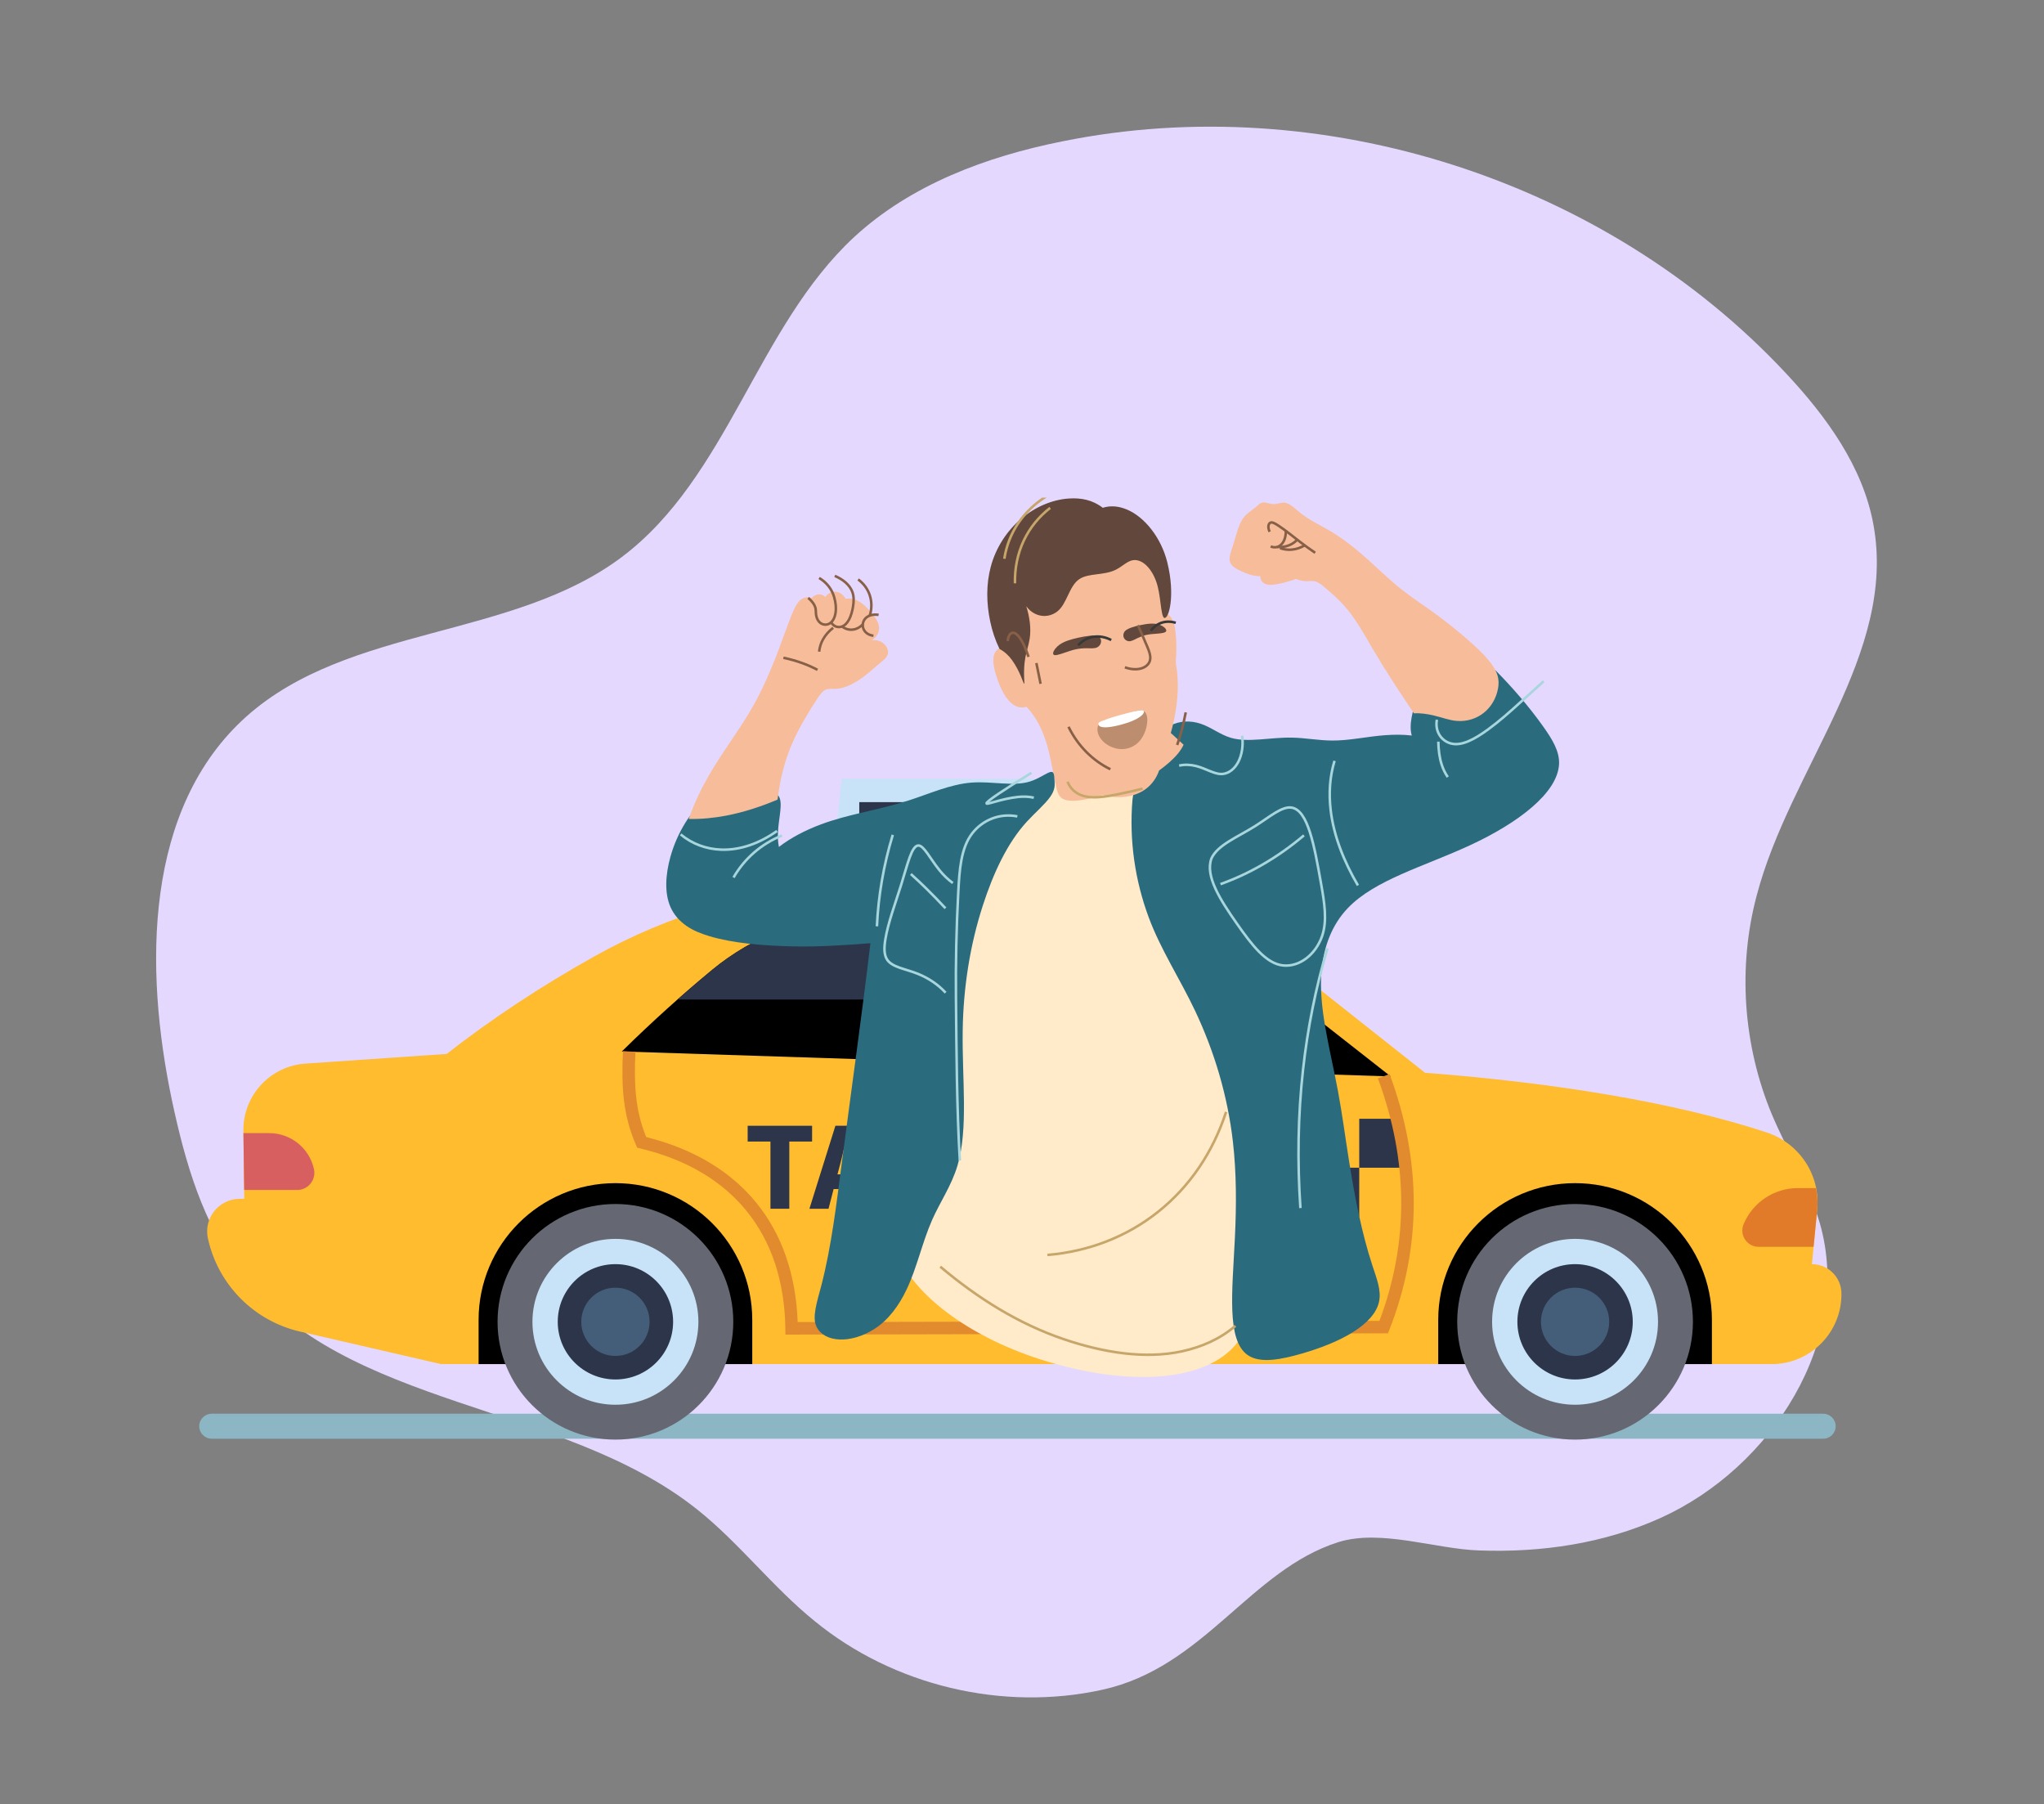
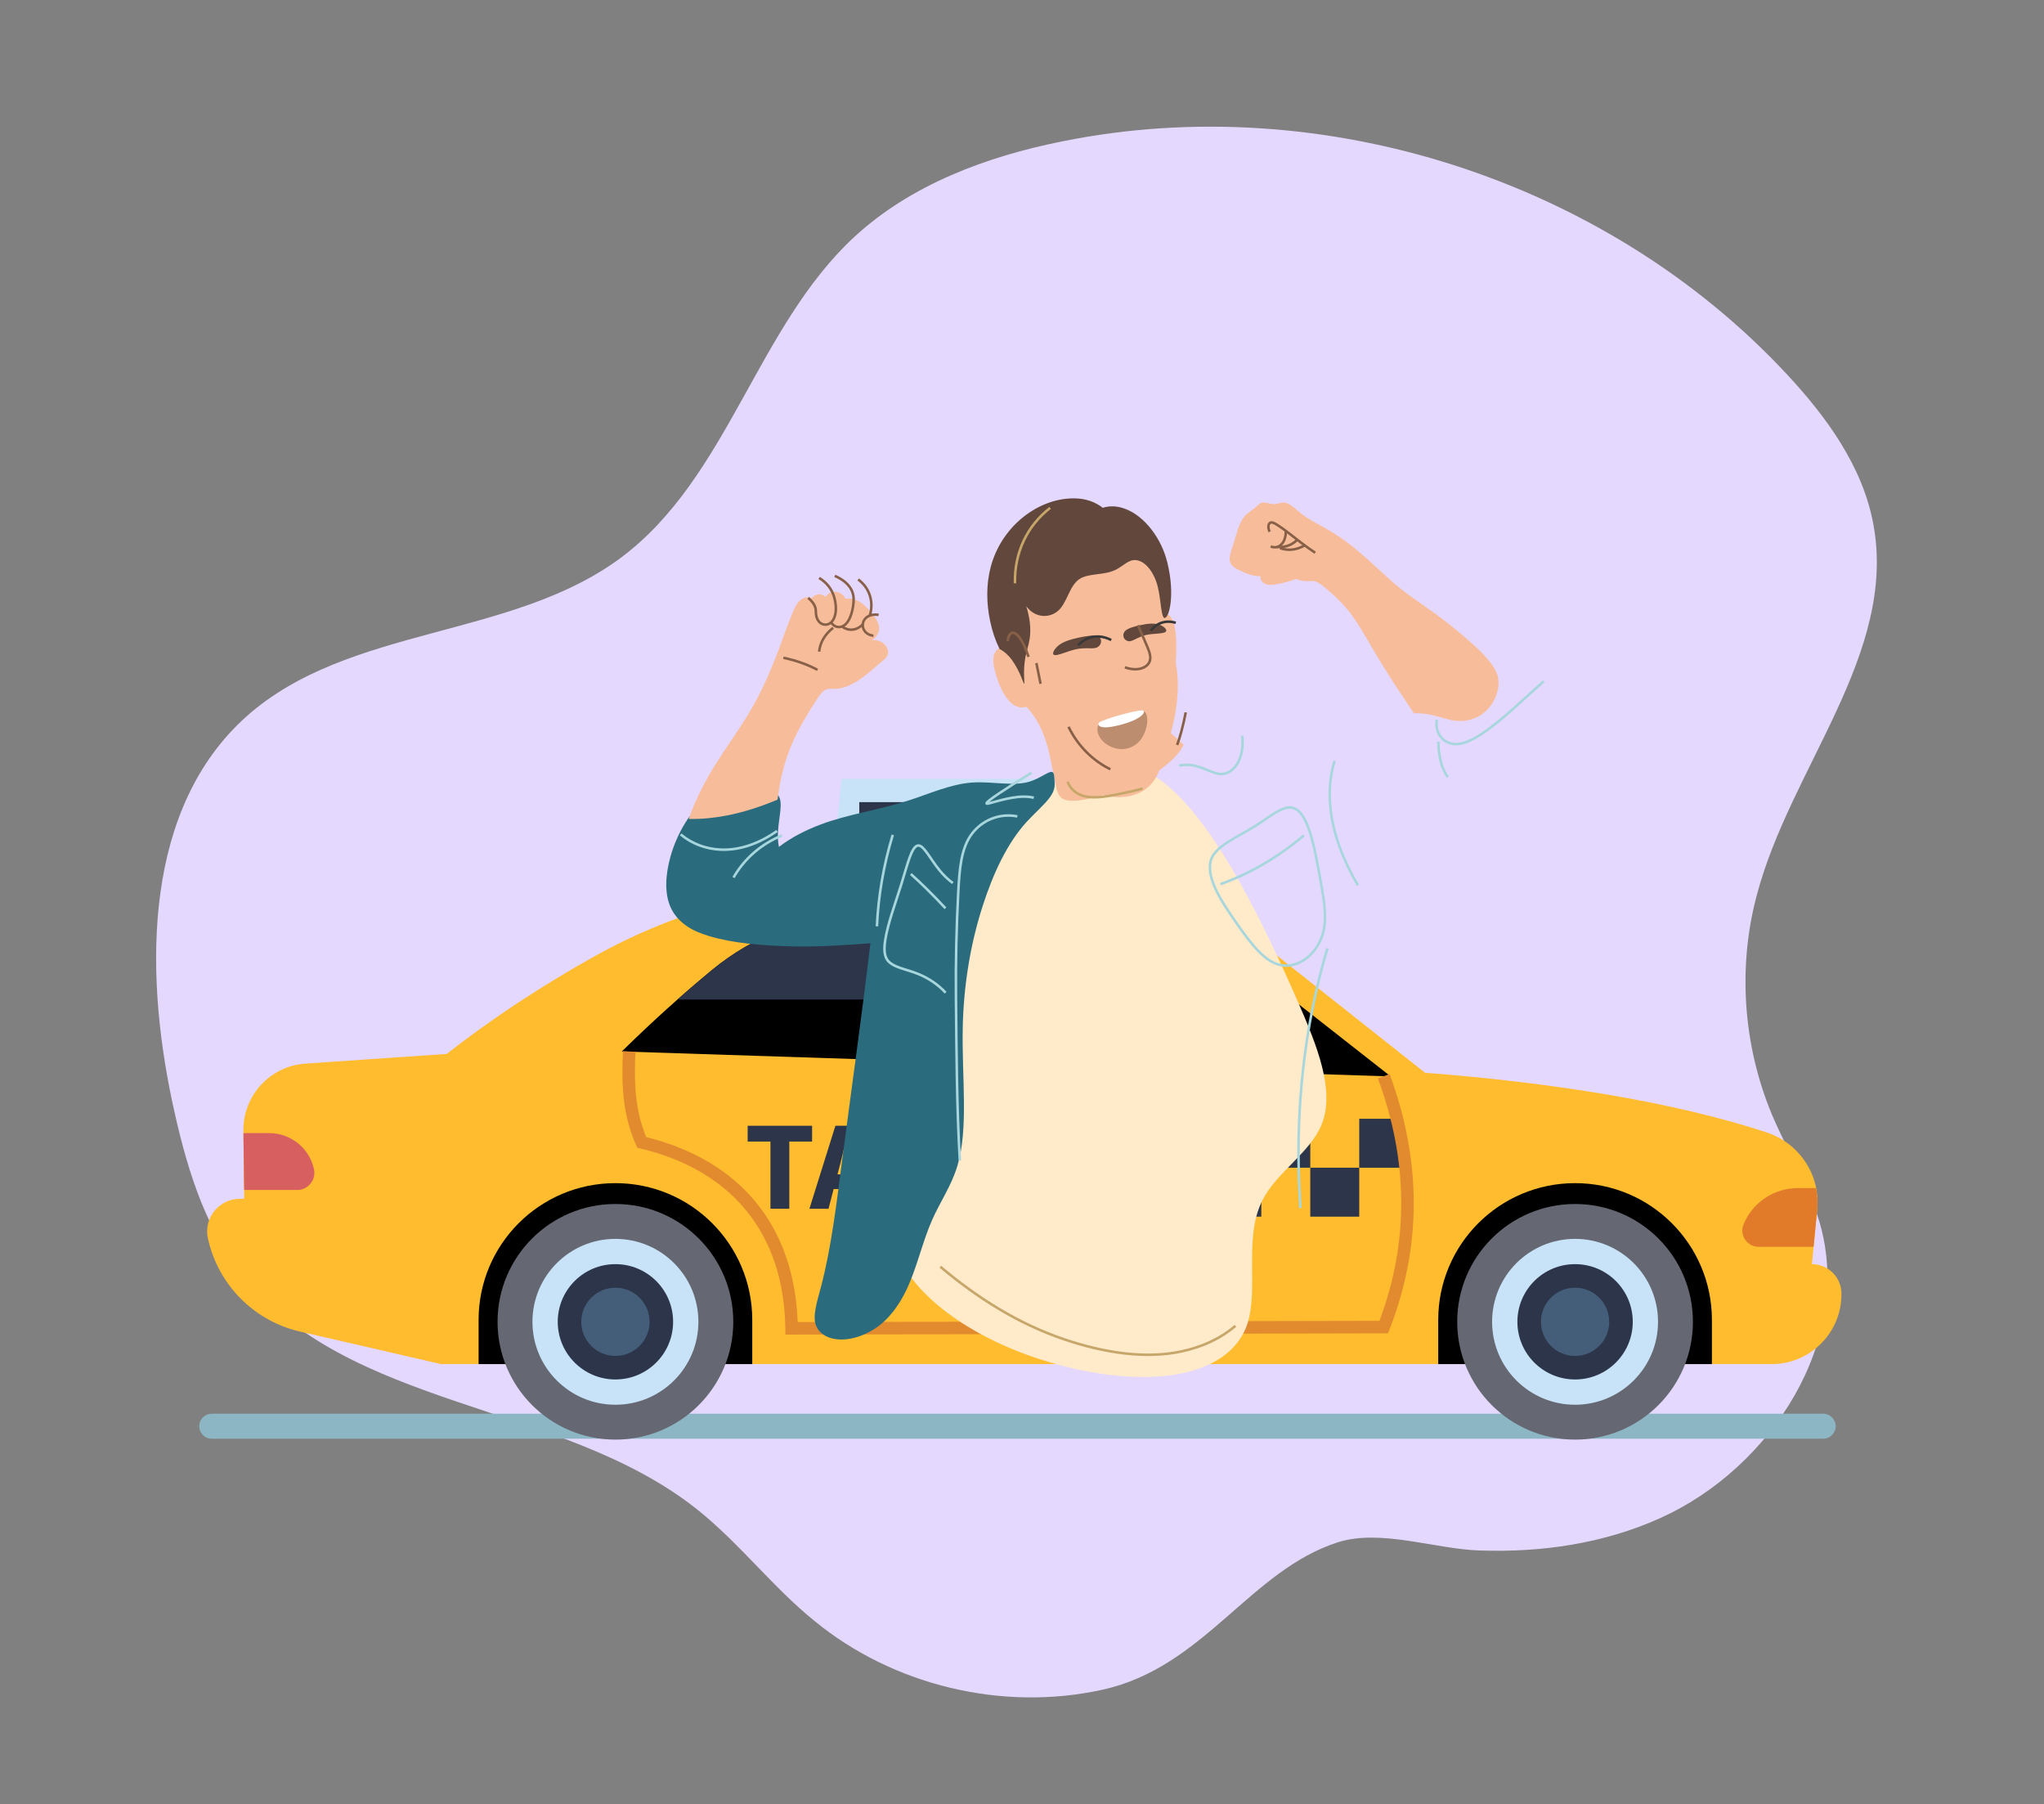
<svg xmlns="http://www.w3.org/2000/svg" width="775" zoomAndPan="magnify" viewBox="0 0 581.25 513" height="684" preserveAspectRatio="xMidYMid meet" version="1.2">
  <rect x="0" y="0" width="581.25" height="513" fill="#808080" stroke="none" />
  <defs>
    <clipPath id="b6782fcde8">
      <path d="M 56.609 401 L 523 401 L 523 409.293 L 56.609 409.293 Z M 56.609 401 " />
    </clipPath>
    <clipPath id="7ee591b2b9">
      <path d="M 235 221.41 L 309 221.41 L 309 256 L 235 256 Z M 235 221.41 " />
    </clipPath>
    <clipPath id="3760e02d68">
      <path d="M 58.84 250.219 L 523.648 250.219 L 523.648 387.863 L 58.84 387.863 Z M 58.84 250.219 " />
    </clipPath>
    <clipPath id="1aaa1fc7b7">
      <path d="M 414.359 342.176 L 481.477 342.176 L 481.477 409.293 L 414.359 409.293 Z M 414.359 342.176 " />
    </clipPath>
    <clipPath id="284e3222f2">
      <path d="M 141.387 342.176 L 208.648 342.176 L 208.648 409.293 L 141.387 409.293 Z M 141.387 342.176 " />
    </clipPath>
    <clipPath id="243535dd48">
      <path d="M 254.004 217.355 L 377.238 217.355 L 377.238 391.492 L 254.004 391.492 Z M 254.004 217.355 " />
    </clipPath>
    <clipPath id="9facc38ff1">
-       <path d="M 321.762 190.535 L 443.359 190.535 L 443.359 386.723 L 321.762 386.723 Z M 321.762 190.535 " />
-     </clipPath>
+       </clipPath>
    <clipPath id="a7abcc620b">
      <path d="M 280 141.48 L 334 141.48 L 334 195 L 280 195 Z M 280 141.48 " />
    </clipPath>
    <clipPath id="8b72d0cef6">
-       <path d="M 278 141.48 L 310 141.48 L 310 171 L 278 171 Z M 278 141.48 " />
-     </clipPath>
+       </clipPath>
  </defs>
  <g id="9ca22b92c7">
    <path style=" stroke:none;fill-rule:nonzero;fill:#e5d8ff;fill-opacity:1;" d="M 472.199 431.574 C 503.789 417.32 527.02 381.07 517.516 347.809 C 514.348 336.898 508.188 327.133 503.789 316.664 C 495.695 297.129 494.109 274.957 499.566 254.543 C 509.07 218.379 539.512 185.91 532.738 149.133 C 529.746 132.676 519.363 118.422 507.926 106.191 C 456.539 51.113 375.766 25.242 302.031 40.203 C 280.473 44.512 259.004 52.52 242.902 67.391 C 215.273 92.996 207.004 135.668 176.824 158.371 C 145.676 181.773 99.215 177.727 70.094 203.684 C 41.055 229.641 40.879 275.043 48.977 313.23 C 52.672 330.477 57.688 347.984 68.508 361.887 C 98.688 400.867 159.578 398.402 198.203 429.113 C 210.258 438.703 219.672 451.195 231.641 460.875 C 254.078 479.266 285.137 486.656 313.469 480.41 C 342.418 474.074 355.527 446.359 380.605 438.438 C 392.746 434.656 408.41 440.461 420.727 440.812 C 438.324 441.43 456.012 438.879 472.199 431.574 Z M 472.199 431.574 " />
    <g clip-rule="nonzero" clip-path="url(#b6782fcde8)">
      <path style=" stroke:none;fill-rule:nonzero;fill:#8db6c5;fill-opacity:1;" d="M 518.453 409.039 L 60.207 409.039 C 58.246 409.039 56.656 407.449 56.656 405.488 C 56.656 403.527 58.246 401.938 60.207 401.938 L 518.453 401.938 C 520.418 401.938 522.008 403.527 522.008 405.488 C 522.008 407.449 520.418 409.039 518.453 409.039 " />
    </g>
    <g clip-rule="nonzero" clip-path="url(#7ee591b2b9)">
      <path style=" stroke:none;fill-rule:nonzero;fill:#c8e3f7;fill-opacity:1;" d="M 235.777 255.074 L 308.723 255.074 L 305.168 221.41 L 239.332 221.41 L 235.777 255.074 " />
    </g>
    <path style=" stroke:none;fill-rule:nonzero;fill:#2c3549;fill-opacity:1;" d="M 249.551 231.652 L 244.348 231.652 L 244.348 228.055 L 259.047 228.055 L 259.047 231.652 L 253.848 231.652 L 253.848 246.984 L 249.551 246.984 L 249.551 231.652 " />
    <path style=" stroke:none;fill-rule:nonzero;fill:#2c3549;fill-opacity:1;" d="M 264.836 239.145 L 268.875 239.145 L 268.441 237.402 C 267.918 235.516 267.395 233.281 266.902 231.309 L 266.785 231.309 C 266.32 233.309 265.824 235.516 265.305 237.402 Z M 264.371 228.055 L 269.52 228.055 L 275.441 246.984 L 270.914 246.984 L 269.75 242.484 L 263.965 242.484 L 262.805 246.984 L 258.449 246.984 L 264.371 228.055 " />
-     <path style=" stroke:none;fill-rule:nonzero;fill:#2c3549;fill-opacity:1;" d="M 280.68 237.254 L 275.742 228.055 L 280.508 228.055 L 282.16 231.625 C 282.598 232.496 283.004 233.484 283.527 234.672 L 283.641 234.672 C 284.082 233.484 284.484 232.496 284.863 231.625 L 286.375 228.055 L 290.934 228.055 L 286.027 237.461 L 291.254 246.984 L 286.492 246.984 L 284.602 243.121 C 284.141 242.133 283.703 241.176 283.18 240.016 L 283.066 240.016 C 282.625 241.176 282.191 242.133 281.785 243.121 L 280.012 246.984 L 275.422 246.984 L 280.68 237.254 " />
    <path style=" stroke:none;fill-rule:nonzero;fill:#2c3549;fill-opacity:1;" d="M 293.82 228.055 L 298.094 228.055 L 298.094 246.984 L 293.82 246.984 L 293.82 228.055 " />
    <g clip-rule="nonzero" clip-path="url(#3760e02d68)">
      <path style=" stroke:none;fill-rule:nonzero;fill:#ffbc2e;fill-opacity:1;" d="M 503.773 387.832 L 125.441 387.832 L 85.332 378.586 C 72.199 375.559 61.992 365.238 59.121 352.082 C 57.875 346.387 62.141 340.977 67.969 340.844 L 69.461 340.812 L 69.211 321.508 C 69.082 311.469 76.824 303.074 86.848 302.391 L 127.023 299.641 C 140.078 289.438 154.062 280.285 168.82 272.012 C 190.266 259.988 214.117 252.957 238.652 251.297 C 265.047 249.512 288.676 249.992 321.133 252.684 C 334.203 253.766 346.688 258.68 356.977 266.816 L 405.234 304.996 C 441.332 307.762 475.977 313.27 502.359 321.949 C 511.703 325.027 517.715 334.086 516.762 343.871 L 515.254 359.41 C 519.891 359.41 523.648 363.164 523.648 367.801 L 523.648 367.965 C 523.648 378.938 514.75 387.832 503.773 387.832 " />
    </g>
    <path style=" stroke:none;fill-rule:nonzero;fill:#2c3549;fill-opacity:1;" d="M 289.055 345.906 L 302.98 345.906 L 302.98 331.988 L 289.055 331.988 L 289.055 345.906 " />
    <path style=" stroke:none;fill-rule:nonzero;fill:#2c3549;fill-opacity:1;" d="M 302.98 331.988 L 316.902 331.988 L 316.902 318.074 L 302.98 318.074 L 302.98 331.988 " />
    <path style=" stroke:none;fill-rule:nonzero;fill:#2c3549;fill-opacity:1;" d="M 316.902 345.906 L 330.828 345.906 L 330.828 331.988 L 316.902 331.988 L 316.902 345.906 " />
    <path style=" stroke:none;fill-rule:nonzero;fill:#2c3549;fill-opacity:1;" d="M 330.828 331.988 L 344.754 331.988 L 344.754 318.074 L 330.828 318.074 L 330.828 331.988 " />
    <path style=" stroke:none;fill-rule:nonzero;fill:#2c3549;fill-opacity:1;" d="M 344.754 345.906 L 358.68 345.906 L 358.68 331.988 L 344.754 331.988 L 344.754 345.906 " />
    <path style=" stroke:none;fill-rule:nonzero;fill:#2c3549;fill-opacity:1;" d="M 358.68 331.988 L 372.605 331.988 L 372.605 318.074 L 358.68 318.074 L 358.68 331.988 " />
    <path style=" stroke:none;fill-rule:nonzero;fill:#2c3549;fill-opacity:1;" d="M 372.602 345.906 L 386.527 345.906 L 386.527 331.988 L 372.602 331.988 L 372.602 345.906 " />
    <path style=" stroke:none;fill-rule:nonzero;fill:#2c3549;fill-opacity:1;" d="M 386.527 331.988 L 400.453 331.988 L 396.902 318.074 L 386.527 318.074 L 386.527 331.988 " />
    <path style=" stroke:none;fill-rule:nonzero;fill:#e17b29;fill-opacity:1;" d="M 516.398 337.785 L 511.234 337.785 C 504.539 337.785 498.492 341.785 495.871 347.941 L 495.836 348.027 C 494.531 351.09 496.781 354.488 500.113 354.488 L 515.73 354.488 L 516.762 343.871 C 516.965 341.785 516.797 339.75 516.398 337.785 " />
    <path style=" stroke:none;fill-rule:nonzero;fill:#d85f60;fill-opacity:1;" d="M 76.562 322.16 L 69.219 322.16 L 69.43 338.324 L 84.5 338.324 C 87.625 338.324 89.953 335.434 89.281 332.383 C 87.969 326.414 82.676 322.16 76.562 322.16 " />
    <path style=" stroke:none;fill-rule:nonzero;fill:#000000;fill-opacity:1;" d="M 395.48 306.043 L 349.441 269.93 C 342.195 264.246 333.387 260.914 324.188 260.453 C 300.336 259.262 267.707 259.102 243.805 259.98 C 228.688 260.535 214.219 266.098 202.547 275.719 C 194.062 282.711 185.492 290.406 176.824 298.941 L 395.48 306.043 " />
    <path style=" stroke:none;fill-rule:nonzero;fill:#2c3549;fill-opacity:1;" d="M 367.605 284.176 L 349.441 269.93 C 342.195 264.246 333.387 260.914 324.188 260.453 C 300.332 259.262 267.707 259.102 243.805 259.98 C 228.688 260.535 214.219 266.098 202.547 275.719 C 199.27 278.418 195.977 281.258 192.672 284.176 L 367.605 284.176 " />
    <path style=" stroke:none;fill-rule:nonzero;fill:#000000;fill-opacity:1;" d="M 447.898 336.379 C 469.391 336.379 486.812 353.789 486.812 375.266 L 486.812 387.832 L 408.988 387.832 L 408.988 375.266 C 408.988 353.789 426.41 336.379 447.898 336.379 " />
    <g clip-rule="nonzero" clip-path="url(#1aaa1fc7b7)">
      <path style=" stroke:none;fill-rule:nonzero;fill:#656872;fill-opacity:1;" d="M 414.387 375.801 C 414.387 357.305 429.387 342.309 447.902 342.309 C 466.41 342.309 481.414 357.305 481.414 375.801 C 481.414 394.301 466.41 409.297 447.902 409.297 C 429.387 409.297 414.387 394.301 414.387 375.801 " />
    </g>
    <path style=" stroke:none;fill-rule:nonzero;fill:#c8e3f7;fill-opacity:1;" d="M 424.305 375.801 C 424.305 362.781 434.867 352.223 447.898 352.223 C 460.93 352.223 471.492 362.781 471.492 375.801 C 471.492 388.824 460.93 399.383 447.898 399.383 C 434.867 399.383 424.305 388.824 424.305 375.801 " />
    <path style=" stroke:none;fill-rule:nonzero;fill:#2c3549;fill-opacity:1;" d="M 431.5 375.801 C 431.5 366.75 438.84 359.41 447.898 359.41 C 456.961 359.41 464.305 366.75 464.305 375.801 C 464.305 384.855 456.961 392.195 447.898 392.195 C 438.84 392.195 431.5 384.855 431.5 375.801 " />
    <path style=" stroke:none;fill-rule:nonzero;fill:#445e79;fill-opacity:1;" d="M 438.191 375.801 C 438.191 370.445 442.539 366.102 447.898 366.102 C 453.262 366.102 457.609 370.445 457.609 375.801 C 457.609 381.164 453.262 385.504 447.898 385.504 C 442.539 385.504 438.191 381.164 438.191 375.801 " />
    <path style=" stroke:none;fill-rule:nonzero;fill:#000000;fill-opacity:1;" d="M 175.008 336.379 C 196.496 336.379 213.918 353.789 213.918 375.266 L 213.918 387.832 L 136.098 387.832 L 136.098 375.266 C 136.098 353.789 153.516 336.379 175.008 336.379 " />
    <g clip-rule="nonzero" clip-path="url(#284e3222f2)">
      <path style=" stroke:none;fill-rule:nonzero;fill:#656872;fill-opacity:1;" d="M 141.492 375.801 C 141.492 357.305 156.496 342.309 175.008 342.309 C 193.516 342.309 208.523 357.305 208.523 375.801 C 208.523 394.305 193.516 409.297 175.008 409.297 C 156.496 409.297 141.492 394.305 141.492 375.801 " />
    </g>
    <path style=" stroke:none;fill-rule:nonzero;fill:#c8e3f7;fill-opacity:1;" d="M 151.41 375.801 C 151.41 362.781 161.977 352.223 175.008 352.223 C 188.039 352.223 198.602 362.781 198.602 375.801 C 198.602 388.824 188.039 399.383 175.008 399.383 C 161.977 399.383 151.41 388.824 151.41 375.801 " />
    <path style=" stroke:none;fill-rule:nonzero;fill:#2c3549;fill-opacity:1;" d="M 158.605 375.801 C 158.605 366.75 165.949 359.41 175.008 359.41 C 184.066 359.41 191.41 366.75 191.41 375.801 C 191.41 384.855 184.066 392.195 175.008 392.195 C 165.949 392.195 158.605 384.855 158.605 375.801 " />
    <path style=" stroke:none;fill-rule:nonzero;fill:#445e79;fill-opacity:1;" d="M 165.297 375.801 C 165.297 370.445 169.645 366.102 175.008 366.102 C 180.371 366.102 184.715 370.445 184.715 375.801 C 184.715 381.164 180.371 385.504 175.008 385.504 C 169.645 385.504 165.297 381.164 165.297 375.801 " />
    <path style=" stroke:none;fill-rule:nonzero;fill:#e28b2e;fill-opacity:1;" d="M 223.348 379.441 L 223.324 377.688 C 222.957 350.926 208.301 332.754 182.062 326.516 L 181.195 326.312 L 180.844 325.496 C 177.137 316.957 176.68 308.977 177.145 298.863 L 180.695 299.027 C 180.266 308.305 180.641 315.66 183.762 323.277 C 210.613 329.977 225.844 348.594 226.832 375.883 L 392.27 375.527 C 400.676 353.219 400.527 330.031 391.828 306.598 L 395.156 305.363 C 404.316 330.035 404.316 354.453 395.148 377.945 L 394.707 379.074 L 223.348 379.441 " />
    <path style=" stroke:none;fill-rule:nonzero;fill:#e28b2e;fill-opacity:1;" d="M 291.379 375.805 L 287.828 375.805 L 287.828 259.422 L 291.379 259.422 L 291.379 375.805 " />
    <path style=" stroke:none;fill-rule:nonzero;fill:#2c3549;fill-opacity:1;" d="M 219.094 324.555 L 212.613 324.555 L 212.613 320.066 L 230.934 320.066 L 230.934 324.555 L 224.453 324.555 L 224.453 343.66 L 219.094 343.66 L 219.094 324.555 " />
    <path style=" stroke:none;fill-rule:nonzero;fill:#2c3549;fill-opacity:1;" d="M 238.145 333.891 L 243.176 333.891 L 242.633 331.719 C 241.98 329.363 241.328 326.578 240.715 324.121 L 240.566 324.121 C 239.988 326.617 239.371 329.363 238.723 331.719 Z M 237.562 320.066 L 243.973 320.066 L 251.359 343.66 L 245.707 343.66 L 244.262 338.051 L 237.055 338.051 L 235.609 343.66 L 230.176 343.66 L 237.562 320.066 " />
    <path style=" stroke:none;fill-rule:nonzero;fill:#2c3549;fill-opacity:1;" d="M 257.875 331.535 L 251.723 320.066 L 257.656 320.066 L 259.723 324.52 C 260.266 325.602 260.773 326.836 261.426 328.316 L 261.57 328.316 C 262.109 326.836 262.617 325.602 263.09 324.52 L 264.973 320.066 L 270.656 320.066 L 264.535 331.793 L 271.055 343.66 L 265.117 343.66 L 262.762 338.848 C 262.184 337.617 261.645 336.426 260.992 334.977 L 260.844 334.977 C 260.301 336.426 259.758 337.617 259.254 338.848 L 257.043 343.66 L 251.32 343.66 L 257.875 331.535 " />
    <path style=" stroke:none;fill-rule:nonzero;fill:#2c3549;fill-opacity:1;" d="M 274.242 320.066 L 279.562 320.066 L 279.562 343.66 L 274.242 343.66 L 274.242 320.066 " />
    <g clip-rule="nonzero" clip-path="url(#243535dd48)">
      <path style=" stroke:none;fill-rule:nonzero;fill:#ffeaca;fill-opacity:1;" d="M 321.078 217.629 C 315.883 216.867 311.012 218.438 306.117 220.199 C 301.242 221.957 296.523 223.754 292.289 227.305 C 283.023 235.082 276.047 250.715 271.621 266.875 C 265.371 289.707 263.422 313.707 256.84 336.777 C 255.316 342.105 253.371 347.277 254.285 352.707 C 256.523 366.02 274.262 379.641 296.102 386.57 C 321.664 394.684 346.254 393.176 353.645 378.941 C 358.875 368.875 353.055 352.777 359.051 341.133 C 363.16 333.156 372.633 327.668 375.844 319.676 C 379.719 310.039 374.555 297.328 368.961 284.535 C 354.336 251.094 337.816 220.891 321.078 217.629 " />
    </g>
    <g clip-rule="nonzero" clip-path="url(#9facc38ff1)">
      <path style=" stroke:none;fill-rule:nonzero;fill:#2a6c7e;fill-opacity:1;" d="M 332.762 206.312 C 327.215 209.227 323.336 217.453 322.043 227.32 C 321.062 238.836 322.762 250.324 326.648 260.789 C 330.059 269.98 335.574 278.359 339.828 287.34 C 345.383 299.055 349.109 311.676 350.59 324.504 C 351.641 333.602 351.609 342.812 351.16 352.012 C 350.43 367.125 348.742 381.039 354.801 385.258 C 358.348 387.727 364.309 386.535 370.238 384.824 C 381.16 381.676 390.637 376.656 392.133 370.199 C 392.891 366.941 391.453 363.434 390.258 359.773 C 387.184 350.398 385.254 340.297 383.621 330.055 C 382.566 323.457 381.707 316.824 380.488 310.266 C 378.25 298.219 374.832 286.391 375.82 275.848 C 376.449 269.137 378.727 262.945 383.27 258.191 C 390.988 250.113 404.977 246.359 418.016 240.32 C 431.703 233.98 442.918 225.469 443.348 217.27 C 443.543 213.539 441.293 210.016 438.848 206.57 C 434.887 200.996 430.254 195.617 425.262 190.566 L 402.16 200.91 C 401.574 202.898 401.133 204.957 401.148 206.777 C 401.152 207.594 401.238 208.363 401.465 209.117 C 398.996 208.816 396.504 208.84 394.035 209.012 C 388.863 209.367 383.75 210.59 378.699 210.543 C 374.91 210.508 371.164 209.785 367.414 209.711 C 361.176 209.59 354.914 211.215 349.988 209.754 C 346.883 208.832 344.336 206.703 341.387 205.746 C 338.578 204.836 335.508 204.867 332.762 206.312 " />
    </g>
    <path style=" stroke:none;fill-rule:nonzero;fill:#f7bd9a;fill-opacity:1;" d="M 294.34 157.672 C 287.172 163.824 284.5 173.699 286.871 184.227 C 285.398 183.648 283.973 184.047 283.145 185.207 C 281.93 186.91 282.52 189.797 283.508 192.773 C 284.625 196.145 286.262 199.246 288.43 200.52 C 289.523 201.164 290.707 201.305 291.902 200.957 C 293.988 203.164 295.52 205.801 296.664 208.637 C 298.496 213.18 299.156 218.402 300.301 223.512 C 300.578 224.746 300.855 225.953 301.676 226.707 C 303.254 228.156 306.633 227.746 310.133 226.98 C 311.312 226.727 312.48 226.422 313.629 226.035 C 315.91 226.645 318.23 226.82 320.492 226.453 C 322.457 226.137 324.336 225.438 325.895 224.262 C 327.594 222.977 328.879 221.18 329.613 219.059 C 331.625 217.59 333.57 215.965 334.984 214.227 C 335.625 213.434 336.168 212.633 336.582 211.734 L 332.938 208.395 C 333.297 207.16 333.594 205.906 333.855 204.648 C 334.453 201.75 334.863 198.824 334.93 195.883 C 334.988 193.391 334.801 190.898 334.355 188.434 C 334.523 185.922 334.613 183.43 334.402 180.93 C 334.23 178.898 333.949 176.859 333.027 175.578 C 332.562 174.938 331.965 174.465 331.227 174.238 C 332.305 169.121 331.27 164.109 328.465 160.227 C 325.891 156.66 321.887 154.242 317.523 152.961 C 309.23 150.531 300.57 152.328 294.34 157.672 " />
    <path style=" stroke:none;fill-rule:nonzero;fill:#62483c;fill-opacity:1;" d="M 312.645 181.172 C 312.105 180.609 310.969 180.641 309.766 180.766 C 308.73 180.875 307.707 181.07 306.688 181.293 C 305.648 181.523 304.617 181.777 303.621 182.129 C 302.516 182.523 301.477 183.035 300.664 183.805 C 299.758 184.668 299.254 185.66 299.562 186.074 C 299.902 186.535 301.266 186.074 302.785 185.559 C 303.863 185.191 304.934 184.812 306.039 184.582 C 307.043 184.375 308.078 184.293 309.105 184.301 C 310.254 184.312 311.348 184.438 312.094 184 C 313.223 183.344 313.445 181.949 312.645 181.172 " />
    <path style=" stroke:none;fill-rule:nonzero;fill:#62483c;fill-opacity:1;" d="M 319.605 179.891 C 319.887 179.195 320.773 178.758 321.762 178.406 C 322.613 178.105 323.496 177.898 324.387 177.715 C 325.289 177.527 326.191 177.359 327.102 177.309 C 328.117 177.254 329.121 177.344 330.004 177.723 C 331.055 178.176 331.785 178.902 331.633 179.406 C 331.473 179.938 330.25 180.059 328.898 180.168 C 327.914 180.246 326.934 180.301 325.984 180.512 C 325.109 180.707 324.266 181.039 323.453 181.434 C 322.539 181.875 321.711 182.383 320.977 182.305 C 319.773 182.172 319.113 180.977 319.605 179.891 " />
    <g clip-rule="nonzero" clip-path="url(#a7abcc620b)">
      <path style=" stroke:none;fill-rule:nonzero;fill:#62483c;fill-opacity:1;" d="M 331.078 175.672 C 332.375 176.105 334.285 169.336 331.941 159.867 C 330.238 152.973 325.555 146.934 320.309 144.801 C 318.086 143.898 315.852 143.664 313.582 144.367 C 310.75 142.141 307.41 141.48 303.891 141.734 C 294.32 142.414 284.68 150.059 281.73 161.18 C 280.418 166.137 280.473 171.43 281.586 176.711 C 282.152 179.398 283.016 182.008 284.23 184.5 C 285.668 185.27 286.848 186.367 287.785 187.672 C 290.156 190.961 291.031 194.465 291.242 194.418 C 291.453 194.375 290.852 190.855 291.586 186.871 C 291.914 185.094 292.539 183.391 292.812 181.57 C 293.254 178.652 292.805 175.441 291.844 172.371 C 294.156 175.488 297.883 175.883 300.527 173.949 C 303.461 171.805 303.941 166.609 306.973 164.617 C 309.59 162.898 313.906 163.656 317.285 161.988 C 319.109 161.086 320.609 159.457 322.273 159.254 C 324.895 158.941 327.504 161.633 328.816 165.422 C 329.473 167.312 329.742 169.352 330.008 171.418 C 330.281 173.535 330.543 175.496 331.078 175.672 " />
    </g>
    <path style=" stroke:none;fill-rule:nonzero;fill:#bc8d6e;fill-opacity:1;" d="M 312.707 205.57 C 313.562 204.582 315.52 204.496 317.441 204.027 C 320.898 203.188 323.895 201.266 325.309 202.203 C 326.457 202.965 326.523 205.266 325.762 207.598 C 325.223 209.258 324.273 210.754 322.918 211.727 C 321.109 213.031 318.801 213.297 316.781 212.633 C 312.695 211.289 311.055 207.559 312.707 205.57 " />
    <path style=" stroke:none;fill-rule:nonzero;fill:#ffffff;fill-opacity:1;" d="M 312.473 206.23 C 312.355 206.074 312.285 205.895 312.332 205.727 C 312.426 205.398 312.914 205.164 313.492 204.93 C 315.438 204.133 318.031 203.402 320.379 202.801 C 322.875 202.164 325 201.594 325.273 202.211 C 325.316 202.309 325.309 202.438 325.27 202.57 C 325.035 203.352 323.723 204.223 322.23 204.871 C 321.117 205.355 319.957 205.727 318.777 206.039 C 315.887 206.801 313.195 207.176 312.473 206.23 " />
    <path style="fill:none;stroke-width:80;stroke-linecap:butt;stroke-linejoin:miter;stroke:#886047;stroke-opacity:1;stroke-miterlimit:4;" d="M 14901.318 23748.511 C 14981.604 23578.049 15054.713 23404.894 15128.719 23231.291 C 15226.048 23002.512 15334.142 22784.947 15278.974 22619.867 C 15199.585 22383.014 14859.606 22282.979 14490.921 22419.349 " transform="matrix(0.009,0,0,-0.009,189.468,391.491)" />
    <path style="fill:none;stroke-width:80;stroke-linecap:butt;stroke-linejoin:miter;stroke:#886047;stroke-opacity:1;stroke-miterlimit:4;" d="M 12709.393 20538.874 C 12856.509 20240.115 13047.13 19969.617 13279.016 19737.698 C 13497.446 19518.788 13750.412 19336.213 14031.635 19197.6 " transform="matrix(0.009,0,0,-0.009,189.468,391.491)" />
    <path style="fill:none;stroke-width:80;stroke-linecap:butt;stroke-linejoin:miter;stroke:#886047;stroke-opacity:1;stroke-miterlimit:4;" d="M 16413.285 20995.984 C 16375.609 20797.708 16331.654 20601.227 16279.177 20406.989 C 16238.81 20258.058 16193.509 20110.473 16142.378 19965.131 " transform="matrix(0.009,0,0,-0.009,189.468,391.491)" />
    <path style="fill:none;stroke-width:80;stroke-linecap:butt;stroke-linejoin:miter;stroke:#886047;stroke-opacity:1;stroke-miterlimit:4;" d="M 10787.927 23246.992 C 10800.934 23383.811 10852.066 23490.126 10931.005 23507.62 C 11095.613 23543.507 11298.793 23204.824 11446.357 22746.817 " transform="matrix(0.009,0,0,-0.009,189.468,391.491)" />
    <path style="fill:none;stroke-width:80;stroke-linecap:butt;stroke-linejoin:miter;stroke:#886047;stroke-opacity:1;stroke-miterlimit:4;" d="M 11693.941 22553.925 C 11737.896 22335.463 11782.299 22116.553 11826.703 21897.643 " transform="matrix(0.009,0,0,-0.009,189.468,391.491)" />
    <path style=" stroke:none;fill-rule:nonzero;fill:#2a6c7e;fill-opacity:1;" d="M 299.352 219.555 C 298.473 218.953 296.082 221.191 292.895 222.188 C 288.168 223.66 282.188 222.078 276.367 222.492 C 270.297 222.93 264.414 225.648 258.309 227.605 C 249.91 230.301 241.102 231.488 233.367 234.41 C 229.082 236.027 225.062 238.059 221.496 240.789 C 221.215 239.371 221.156 237.926 221.234 236.492 C 221.461 232.219 222.781 228.125 221.332 226.191 C 219.375 223.578 213.07 225.105 206.074 226.746 C 203.371 227.383 200.684 228.02 198.637 229.5 C 197.078 230.629 195.918 232.242 194.871 233.941 C 193.008 236.969 191.586 240.219 190.637 243.637 C 189.242 248.668 188.918 253.891 190.652 257.852 C 191.633 260.09 193.246 261.883 195.211 263.238 C 197.145 264.578 199.32 265.438 201.734 266.164 C 208.477 268.191 216.887 268.844 224.902 269.055 C 232.465 269.254 239.977 268.75 247.52 268.164 C 245.078 288.77 242.16 309.336 239.48 329.887 C 237.859 342.312 236.414 354.562 233.543 365.555 C 232.32 370.23 230.852 374.516 232.219 377.262 C 234.422 381.688 241.906 382.168 248.707 377.801 C 252.629 375.277 255.621 371.23 257.816 366.605 C 260.793 360.328 262.215 353.32 265.062 346.855 C 267.316 341.742 270.566 337.117 272.27 331.41 C 275.414 320.875 273.555 306.809 273.762 292.914 C 273.941 280.867 275.801 268.789 279.5 257.395 C 282.449 248.312 286.43 239.645 292.051 233.555 C 294.422 230.988 297.098 228.73 298.621 226.582 C 299.262 225.68 299.699 224.785 299.855 223.84 C 299.973 223.129 299.902 222.398 299.859 221.66 C 299.801 220.742 299.773 219.844 299.352 219.555 " />
    <path style=" stroke:none;fill-rule:nonzero;fill:#f7bd9a;fill-opacity:1;" d="M 195.867 232.836 C 197.301 228.566 199.273 224.516 201.488 220.621 C 205.457 213.648 210.566 207.203 214.398 200.289 C 216.172 197.094 217.715 193.816 219.125 190.465 C 219.914 188.586 220.676 186.699 221.391 184.797 C 222.609 181.555 223.75 178.258 225.02 175.074 C 225.812 173.086 226.641 171.137 228.008 170.293 C 228.84 169.781 229.844 169.637 230.793 170.031 C 231.359 169.395 232.074 169.008 232.852 168.98 C 233.531 168.957 234.184 169.207 234.703 169.711 C 235.398 168.711 236.402 168.164 237.527 168.219 C 238.758 168.273 239.781 169.023 240.449 170.215 C 241.645 170.051 242.812 170.258 243.875 170.773 C 245.324 171.473 246.527 172.715 247.652 174.051 C 248.805 175.418 249.859 176.809 249.965 178.312 C 250.07 179.781 249.332 181.199 247.902 182.008 C 249.227 181.844 250.461 182.238 251.355 183.039 C 252.238 183.832 252.719 184.961 252.469 185.965 C 252.203 187.031 251.082 187.844 249.98 188.742 C 248.52 189.934 247.148 191.223 245.652 192.348 C 243.113 194.258 240.297 195.707 237.828 195.848 C 236.777 195.906 235.793 195.727 234.977 196.012 C 233.895 196.391 233.113 197.582 232.324 198.789 C 229.738 202.727 227.219 206.91 225.305 211.285 C 223.078 216.367 221.805 221.766 221.117 227.332 C 216.359 229.34 211.461 230.945 206.477 231.895 C 202.977 232.559 199.438 232.91 195.867 232.836 " />
    <path style="fill:none;stroke-width:80;stroke-linecap:butt;stroke-linejoin:miter;stroke:#a8d6dd;stroke-opacity:1;stroke-miterlimit:4;" d="M 453.99 17140.381 C 823.123 16834.445 1266.263 16677.44 1725.1 16659.047 C 2336.435 16634.375 2948.667 16858.669 3498.555 17248.042 " transform="matrix(0.009,0,0,-0.009,189.468,391.491)" />
    <path style="fill:none;stroke-width:80;stroke-linecap:butt;stroke-linejoin:miter;stroke:#a8d6dd;stroke-opacity:1;stroke-miterlimit:4;" d="M 3656.883 17106.288 C 3329.91 16973.507 3030.298 16790.483 2768.361 16562.153 C 2513.601 16339.654 2296.517 16076.333 2124.733 15778.472 " transform="matrix(0.009,0,0,-0.009,189.468,391.491)" />
    <path style="fill:none;stroke-width:80;stroke-linecap:butt;stroke-linejoin:miter;stroke:#a8d6dd;stroke-opacity:1;stroke-miterlimit:4;" d="M 7156.696 17126.026 C 7011.375 16649.179 6896.105 16164.705 6811.783 15674.848 C 6730.152 15199.795 6677.675 14719.807 6655.698 14237.128 " transform="matrix(0.009,0,0,-0.009,189.468,391.491)" />
    <path style="fill:none;stroke-width:80;stroke-linecap:butt;stroke-linejoin:miter;stroke:#a8d6dd;stroke-opacity:1;stroke-miterlimit:4;" d="M 11538.752 19085.901 C 10726.48 18587.073 10081.954 18165.85 10119.181 18116.057 C 10146.99 18078.824 10598.651 18268.128 11112.208 18323.304 C 11279.507 18341.248 11447.702 18337.21 11612.758 18299.978 " transform="matrix(0.009,0,0,-0.009,189.468,391.491)" />
    <path style="fill:none;stroke-width:80;stroke-linecap:butt;stroke-linejoin:miter;stroke:#a8d6dd;stroke-opacity:1;stroke-miterlimit:4;" d="M 11092.922 17709.189 C 10520.608 17820.887 9988.213 17585.379 9669.763 17177.165 C 9305.563 16710.635 9262.954 16013.083 9225.278 15300.727 C 9166.97 14199.447 9141.853 13079.326 9153.066 11963.242 C 9171.007 10257.715 9176.838 8545.011 9275.512 6837.69 " transform="matrix(0.009,0,0,-0.009,189.468,391.491)" />
    <path style="fill:none;stroke-width:80;stroke-linecap:butt;stroke-linejoin:miter;stroke:#a8d6dd;stroke-opacity:1;stroke-miterlimit:4;" d="M 18196.158 20258.507 C 18277.34 19611.196 17989.389 19104.742 17596.485 19051.809 C 17345.312 19017.716 17064.538 19218.235 16742.051 19299.877 C 16568.025 19344.287 16384.579 19353.259 16204.722 19313.783 " transform="matrix(0.009,0,0,-0.009,189.468,391.491)" />
    <path style="fill:none;stroke-width:80;stroke-linecap:butt;stroke-linejoin:miter;stroke:#a8d6dd;stroke-opacity:1;stroke-miterlimit:4;" d="M 21115.136 19464.06 C 20961.293 18958.503 20931.242 18436.797 20991.344 17915.09 C 21084.637 17100.905 21408.469 16289.861 21853.403 15529.506 " transform="matrix(0.009,0,0,-0.009,189.468,391.491)" />
    <path style="fill:none;stroke-width:80;stroke-linecap:butt;stroke-linejoin:miter;stroke:#a8d6dd;stroke-opacity:1;stroke-miterlimit:4;" d="M 24348.977 20763.167 C 24282.147 20403.849 24476.805 20106.436 24775.072 20017.167 C 25124.471 19912.647 25551.912 20153.538 25968.588 20457.68 C 26314.398 20710.234 26635.988 20995.086 26955.784 21285.771 C 27210.544 21517.241 27469.79 21744.675 27722.756 21978.388 " transform="matrix(0.009,0,0,-0.009,189.468,391.491)" />
    <path style="fill:none;stroke-width:80;stroke-linecap:butt;stroke-linejoin:miter;stroke:#a8d6dd;stroke-opacity:1;stroke-miterlimit:4;" d="M 24393.829 20070.549 C 24398.314 19815.752 24428.365 19562.749 24504.165 19333.97 C 24549.466 19197.151 24610.016 19068.407 24692.993 18951.774 " transform="matrix(0.009,0,0,-0.009,189.468,391.491)" />
    <path style="fill:none;stroke-width:80;stroke-linecap:butt;stroke-linejoin:miter;stroke:#a8d6dd;stroke-opacity:1;stroke-miterlimit:4;" d="M 20889.978 13539.127 C 20516.808 12286.224 20263.394 11006.407 20119.867 9713.131 C 19958.848 8263.299 19936.422 6800.009 20036.89 5336.271 " transform="matrix(0.009,0,0,-0.009,189.468,391.491)" />
    <path style="fill:none;stroke-width:80;stroke-linecap:butt;stroke-linejoin:miter;stroke:#a8d6dd;stroke-opacity:1;stroke-miterlimit:4;" d="M 17225.557 16380.475 C 17420.664 16809.773 18044.558 17048.869 18614.18 17408.187 C 19063.599 17691.694 19459.195 18042.04 19767.777 17985.07 C 20272.813 17892.661 20473.302 16805.735 20686.798 15597.243 C 20793.098 14996.585 20892.221 14412.077 20718.643 13919.977 C 20513.22 13339.057 20004.597 12947.441 19488.797 13000.374 C 18945.637 13055.999 18490.388 13664.731 18030.653 14319.668 C 17494.222 15084.06 17020.583 15830.956 17225.557 16380.475 Z M 17225.557 16380.475 " transform="matrix(0.009,0,0,-0.009,189.468,391.491)" />
    <path style="fill:none;stroke-width:80;stroke-linecap:butt;stroke-linejoin:miter;stroke:#a8d6dd;stroke-opacity:1;stroke-miterlimit:4;" d="M 17510.817 15568.982 C 17971.449 15734.062 18414.139 15940.86 18835.75 16183.994 C 19299.521 16451.352 19737.278 16762.222 20148.124 17109.877 " transform="matrix(0.009,0,0,-0.009,189.468,391.491)" />
    <path style="fill:none;stroke-width:80;stroke-linecap:butt;stroke-linejoin:miter;stroke:#a8d6dd;stroke-opacity:1;stroke-miterlimit:4;" d="M 9053.943 15604.42 C 8894.269 15719.258 8754.779 15857.423 8631.884 16009.494 C 8334.514 16376.886 8138.51 16793.175 7964.035 16789.586 C 7751.885 16784.652 7623.607 16193.414 7421.324 15548.347 C 7232.945 14945.895 7005.993 14345.237 6921.671 13820.391 C 6881.304 13567.388 6873.679 13338.16 6982.222 13178.015 C 7141.895 12942.507 7559.02 12892.265 7942.506 12738.848 C 8271.721 12606.964 8580.304 12407.791 8825.645 12139.537 " transform="matrix(0.009,0,0,-0.009,189.468,391.491)" />
    <path style="fill:none;stroke-width:80;stroke-linecap:butt;stroke-linejoin:miter;stroke:#a8d6dd;stroke-opacity:1;stroke-miterlimit:4;" d="M 7727.216 15888.824 C 7897.654 15736.305 8063.607 15579.299 8226.869 15419.154 C 8429.601 15219.981 8627.399 15015.426 8821.16 14807.282 " transform="matrix(0.009,0,0,-0.009,189.468,391.491)" />
    <path style="fill:none;stroke-width:80;stroke-linecap:butt;stroke-linejoin:miter;stroke:#886047;stroke-opacity:1;stroke-miterlimit:4;" d="M 6709.52 24075.083 C 6520.244 24103.792 6350.255 24052.653 6264.139 23928.395 C 6202.691 23839.575 6191.478 23723.839 6234.088 23625.15 C 6283.425 23510.312 6399.592 23431.809 6545.362 23417.455 " transform="matrix(0.009,0,0,-0.009,189.468,391.491)" />
    <path style="fill:none;stroke-width:80;stroke-linecap:butt;stroke-linejoin:miter;stroke:#886047;stroke-opacity:1;stroke-miterlimit:4;" d="M 6062.752 25195.204 C 6239.021 25063.768 6365.504 24890.613 6430.989 24690.992 C 6497.818 24485.988 6496.473 24265.283 6430.091 24049.513 " transform="matrix(0.009,0,0,-0.009,189.468,391.491)" />
    <path style="fill:none;stroke-width:80;stroke-linecap:butt;stroke-linejoin:miter;stroke:#886047;stroke-opacity:1;stroke-miterlimit:4;" d="M 6211.661 23778.567 C 6117.472 23678.083 5999.959 23617.076 5872.579 23608.104 C 5758.206 23600.029 5645.179 23635.468 5550.092 23711.727 " transform="matrix(0.009,0,0,-0.009,189.468,391.491)" />
    <path style="fill:none;stroke-width:80;stroke-linecap:butt;stroke-linejoin:miter;stroke:#886047;stroke-opacity:1;stroke-miterlimit:4;" d="M 5324.037 25306.902 C 5591.356 25193.858 5803.058 25016.217 5882.447 24791.027 C 5933.13 24647.479 5926.402 24490.922 5900.836 24335.263 C 5851.499 24030.673 5736.229 23768.249 5543.813 23704.999 C 5414.19 23661.934 5278.288 23714.419 5202.936 23848.098 " transform="matrix(0.009,0,0,-0.009,189.468,391.491)" />
    <path style="fill:none;stroke-width:80;stroke-linecap:butt;stroke-linejoin:miter;stroke:#886047;stroke-opacity:1;stroke-miterlimit:4;" d="M 4829.318 25240.959 C 5063.446 25101.449 5225.363 24898.688 5301.611 24647.031 C 5412.396 24281.881 5360.368 23928.843 5165.261 23806.379 C 5078.696 23751.652 4974.639 23755.689 4893.008 23804.136 C 4798.37 23859.761 4744.547 23975.048 4730.643 24101.998 C 4723.467 24164.351 4729.298 24226.705 4714.048 24289.507 C 4686.688 24402.551 4597.881 24518.286 4484.853 24610.695 " transform="matrix(0.009,0,0,-0.009,189.468,391.491)" />
    <path style="fill:none;stroke-width:80;stroke-linecap:butt;stroke-linejoin:miter;stroke:#886047;stroke-opacity:1;stroke-miterlimit:4;" d="M 3700.838 22720.351 C 3908.055 22676.389 4112.132 22619.419 4310.379 22547.196 C 4470.949 22488.431 4627.932 22419.349 4778.635 22338.604 " transform="matrix(0.009,0,0,-0.009,189.468,391.491)" />
    <path style="fill:none;stroke-width:80;stroke-linecap:butt;stroke-linejoin:miter;stroke:#886047;stroke-opacity:1;stroke-miterlimit:4;" d="M 5273.354 23666.42 C 5140.143 23564.142 5029.359 23440.781 4950.867 23298.579 C 4885.832 23180.601 4843.222 23050.062 4830.215 22912.794 " transform="matrix(0.009,0,0,-0.009,189.468,391.491)" />
    <path style=" stroke:none;fill-rule:nonzero;fill:#f7bd9a;fill-opacity:1;" d="M 425.816 191.926 C 424.879 188.965 421.785 185.797 418.535 182.891 C 414.82 179.562 410.961 176.461 406.898 173.582 C 404.062 171.566 401.156 169.637 398.438 167.484 C 395.121 164.852 392.078 161.852 388.895 159.008 C 385.625 156.086 382.203 153.324 378.488 151.094 C 375.594 149.352 372.492 147.969 369.977 145.984 C 368.266 144.637 366.816 143.055 365.277 142.902 C 364.309 142.809 363.32 143.297 362.328 143.32 C 361.086 143.344 359.855 142.66 358.875 142.91 C 358.223 143.078 357.699 143.652 357.117 144.156 C 356.02 145.102 354.738 145.805 353.797 146.941 C 352.191 148.891 351.598 152.027 350.629 155.035 C 350.039 156.867 349.309 158.609 349.836 159.926 C 350.305 161.094 351.723 161.852 353.227 162.523 C 354.516 163.098 355.875 163.578 357.109 163.746 C 357.551 163.809 357.973 163.828 358.402 163.789 C 358.363 164.688 358.793 165.441 359.504 165.871 C 360.559 166.512 362.129 166.289 363.723 165.977 C 365.367 165.656 366.965 165.172 368.547 164.598 C 369.414 164.992 370.355 165.191 371.289 165.227 C 372.219 165.262 373.156 165.098 374 165.309 C 374.934 165.543 375.746 166.203 376.562 166.883 C 378.855 168.793 381.145 170.828 383.082 173.188 C 385.77 176.465 387.938 180.328 390.145 184.125 C 393.855 190.508 397.945 196.668 402.066 202.797 C 403.898 202.703 405.73 202.965 407.5 203.367 C 409.891 203.906 412.148 204.828 414.414 204.973 C 420.176 205.34 424.906 201.465 425.977 195.832 C 426.219 194.562 426.242 193.285 425.816 191.926 " />
    <path style="fill:none;stroke-width:80;stroke-linecap:butt;stroke-linejoin:miter;stroke:#886047;stroke-opacity:1;stroke-miterlimit:4;" d="M 19065.841 26700.212 C 19000.357 26828.956 19016.504 26957.252 19090.51 26988.653 C 19152.406 27014.671 19246.595 26955.458 19347.961 26889.515 C 19576.707 26741.482 19802.314 26548.141 20035.545 26372.744 C 20188.939 26257.457 20343.231 26142.17 20503.353 26036.752 " transform="matrix(0.009,0,0,-0.009,189.468,391.491)" />
    <path style="fill:none;stroke-width:80;stroke-linecap:butt;stroke-linejoin:miter;stroke:#886047;stroke-opacity:1;stroke-miterlimit:4;" d="M 19097.686 26238.168 C 19196.809 26194.206 19299.072 26203.178 19383.843 26259.7 C 19517.502 26347.623 19581.192 26530.646 19576.707 26741.93 " transform="matrix(0.009,0,0,-0.009,189.468,391.491)" />
    <path style="fill:none;stroke-width:80;stroke-linecap:butt;stroke-linejoin:miter;stroke:#886047;stroke-opacity:1;stroke-miterlimit:4;" d="M 19292.793 26221.57 C 19425.555 26209.458 19555.627 26225.159 19674.933 26272.26 C 19778.99 26313.53 19872.731 26377.678 19948.98 26463.807 " transform="matrix(0.009,0,0,-0.009,189.468,391.491)" />
    <path style="fill:none;stroke-width:80;stroke-linecap:butt;stroke-linejoin:miter;stroke:#886047;stroke-opacity:1;stroke-miterlimit:4;" d="M 19394.159 26183.889 C 19514.811 26139.927 19641.294 26124.675 19765.983 26136.338 C 19906.371 26148.899 20042.721 26195.552 20168.307 26269.569 " transform="matrix(0.009,0,0,-0.009,189.468,391.491)" />
    <path style="fill:none;stroke-width:80;stroke-linecap:butt;stroke-linejoin:miter;stroke:#c7a66a;stroke-opacity:1;stroke-miterlimit:4;" d="M 12679.343 18803.292 C 12756.04 18603.222 12907.64 18459.674 13102.747 18382.518 C 13427.925 18254.222 13866.579 18325.098 14305.233 18416.162 C 14554.611 18467.749 14803.541 18520.234 15049.331 18587.97 " transform="matrix(0.009,0,0,-0.009,189.468,391.491)" />
    <path style="fill:none;stroke-width:80;stroke-linecap:butt;stroke-linejoin:miter;stroke:#c7a66a;stroke-opacity:1;stroke-miterlimit:4;" d="M 8657.45 3484.505 C 9842.892 2485.502 11128.803 1680.289 12561.83 1193.124 C 13808.72 769.658 15133.653 556.131 16296.22 811.377 C 16921.011 948.196 17496.016 1199.853 17983.11 1615.244 " transform="matrix(0.009,0,0,-0.009,189.468,391.491)" />
    <g clip-rule="nonzero" clip-path="url(#8b72d0cef6)">
      <path style="fill:none;stroke-width:80;stroke-linecap:butt;stroke-linejoin:miter;stroke:#c7a66a;stroke-opacity:1;stroke-miterlimit:4;" d="M 13314.449 28313.778 C 12574.388 28174.268 11914.613 27856.22 11428.864 27351.56 C 11036.857 26944.692 10770.883 26430.163 10681.627 25847.449 " transform="matrix(0.009,0,0,-0.009,189.468,391.491)" />
    </g>
    <path style="fill:none;stroke-width:80;stroke-linecap:butt;stroke-linejoin:miter;stroke:#c7a66a;stroke-opacity:1;stroke-miterlimit:4;" d="M 12129.007 27454.286 C 11769.292 27175.714 11487.621 26825.816 11297.896 26426.574 C 11099.65 26009.388 11006.357 25548.69 11018.019 25072.291 " transform="matrix(0.009,0,0,-0.009,189.468,391.491)" />
    <path style="fill:none;stroke-width:80;stroke-linecap:butt;stroke-linejoin:miter;stroke:#393939;stroke-opacity:1;stroke-miterlimit:4;" d="M 13014.388 23114.21 C 13140.423 23255.515 13301.89 23346.129 13479.056 23378.427 C 13672.818 23413.866 13872.858 23377.53 14058.546 23280.636 " transform="matrix(0.009,0,0,-0.009,189.468,391.491)" />
    <path style="fill:none;stroke-width:80;stroke-linecap:butt;stroke-linejoin:miter;stroke:#393939;stroke-opacity:1;stroke-miterlimit:4;" d="M 15311.267 23572.665 C 15397.383 23693.784 15513.55 23780.361 15647.658 23825.668 C 15790.737 23873.667 15945.925 23871.873 16097.525 23824.323 " transform="matrix(0.009,0,0,-0.009,189.468,391.491)" />
-     <path style="fill:none;stroke-width:80;stroke-linecap:butt;stroke-linejoin:miter;stroke:#c7a66a;stroke-opacity:1;stroke-miterlimit:4;" d="M 17687.534 8372.306 C 17272.203 7096.076 16537.077 6008.254 15529.697 5209.769 C 14544.295 4429.229 13348.537 3964.941 12042.89 3854.589 " transform="matrix(0.009,0,0,-0.009,189.468,391.491)" />
  </g>
</svg>